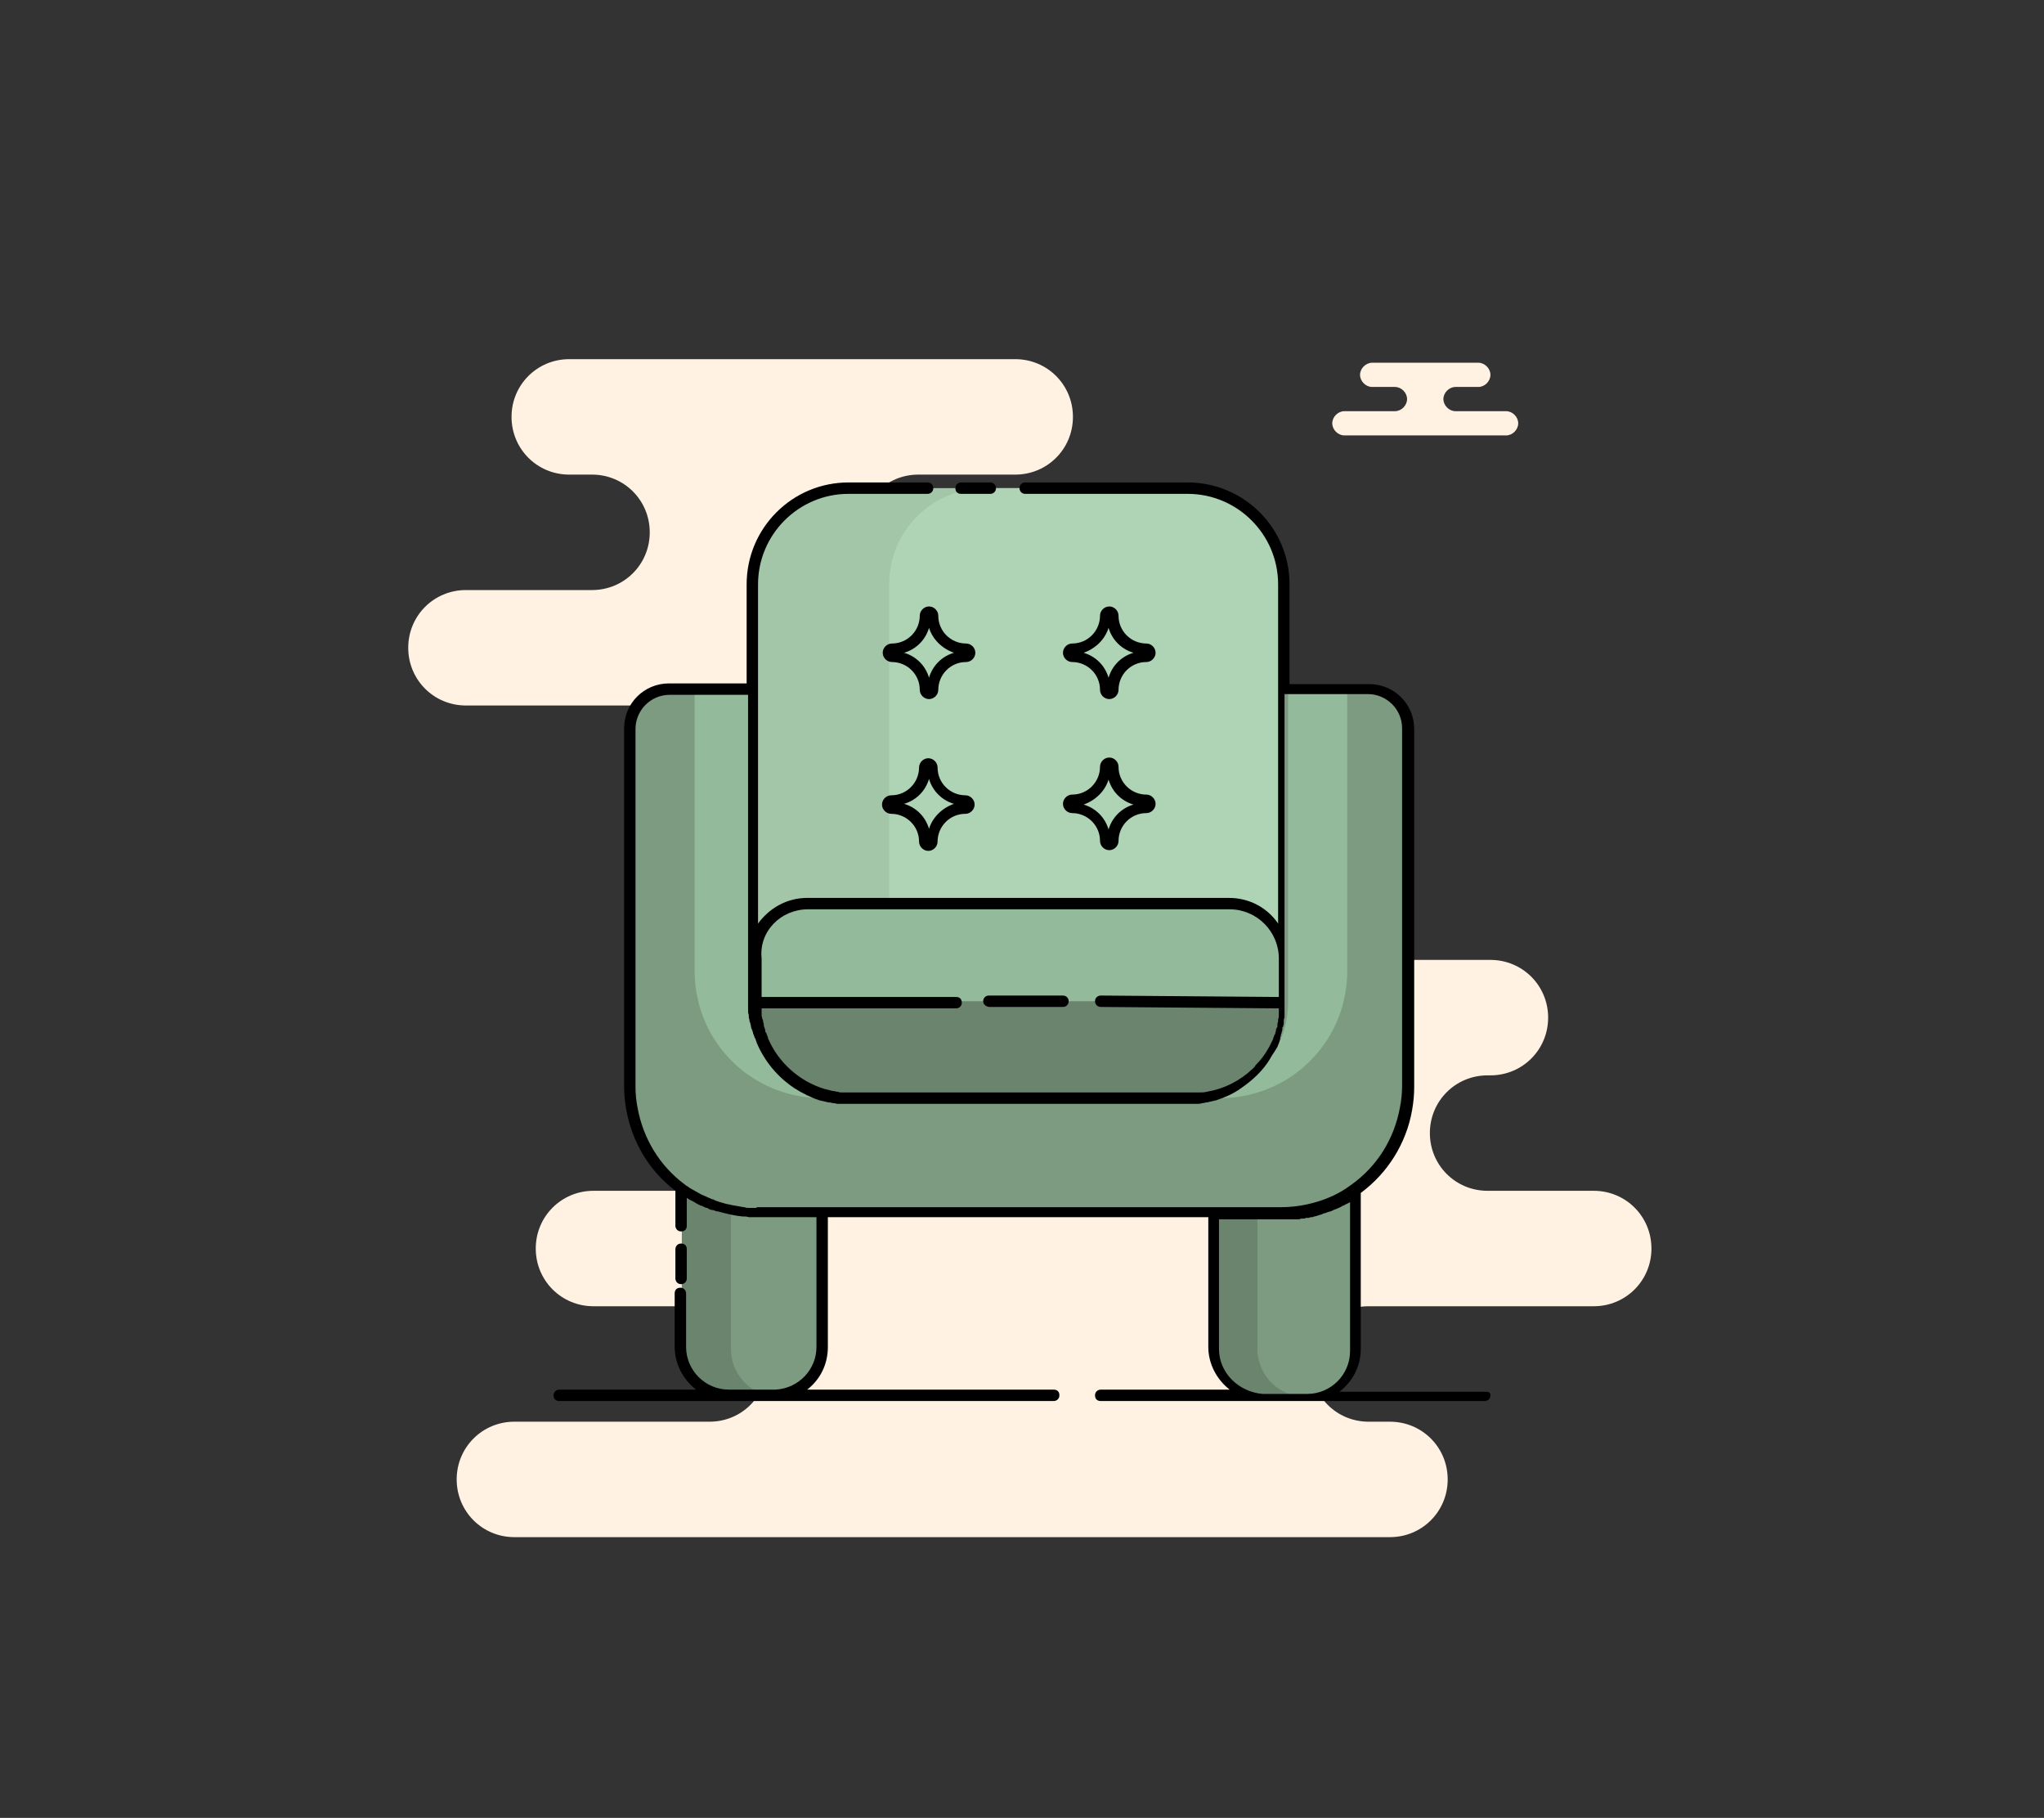
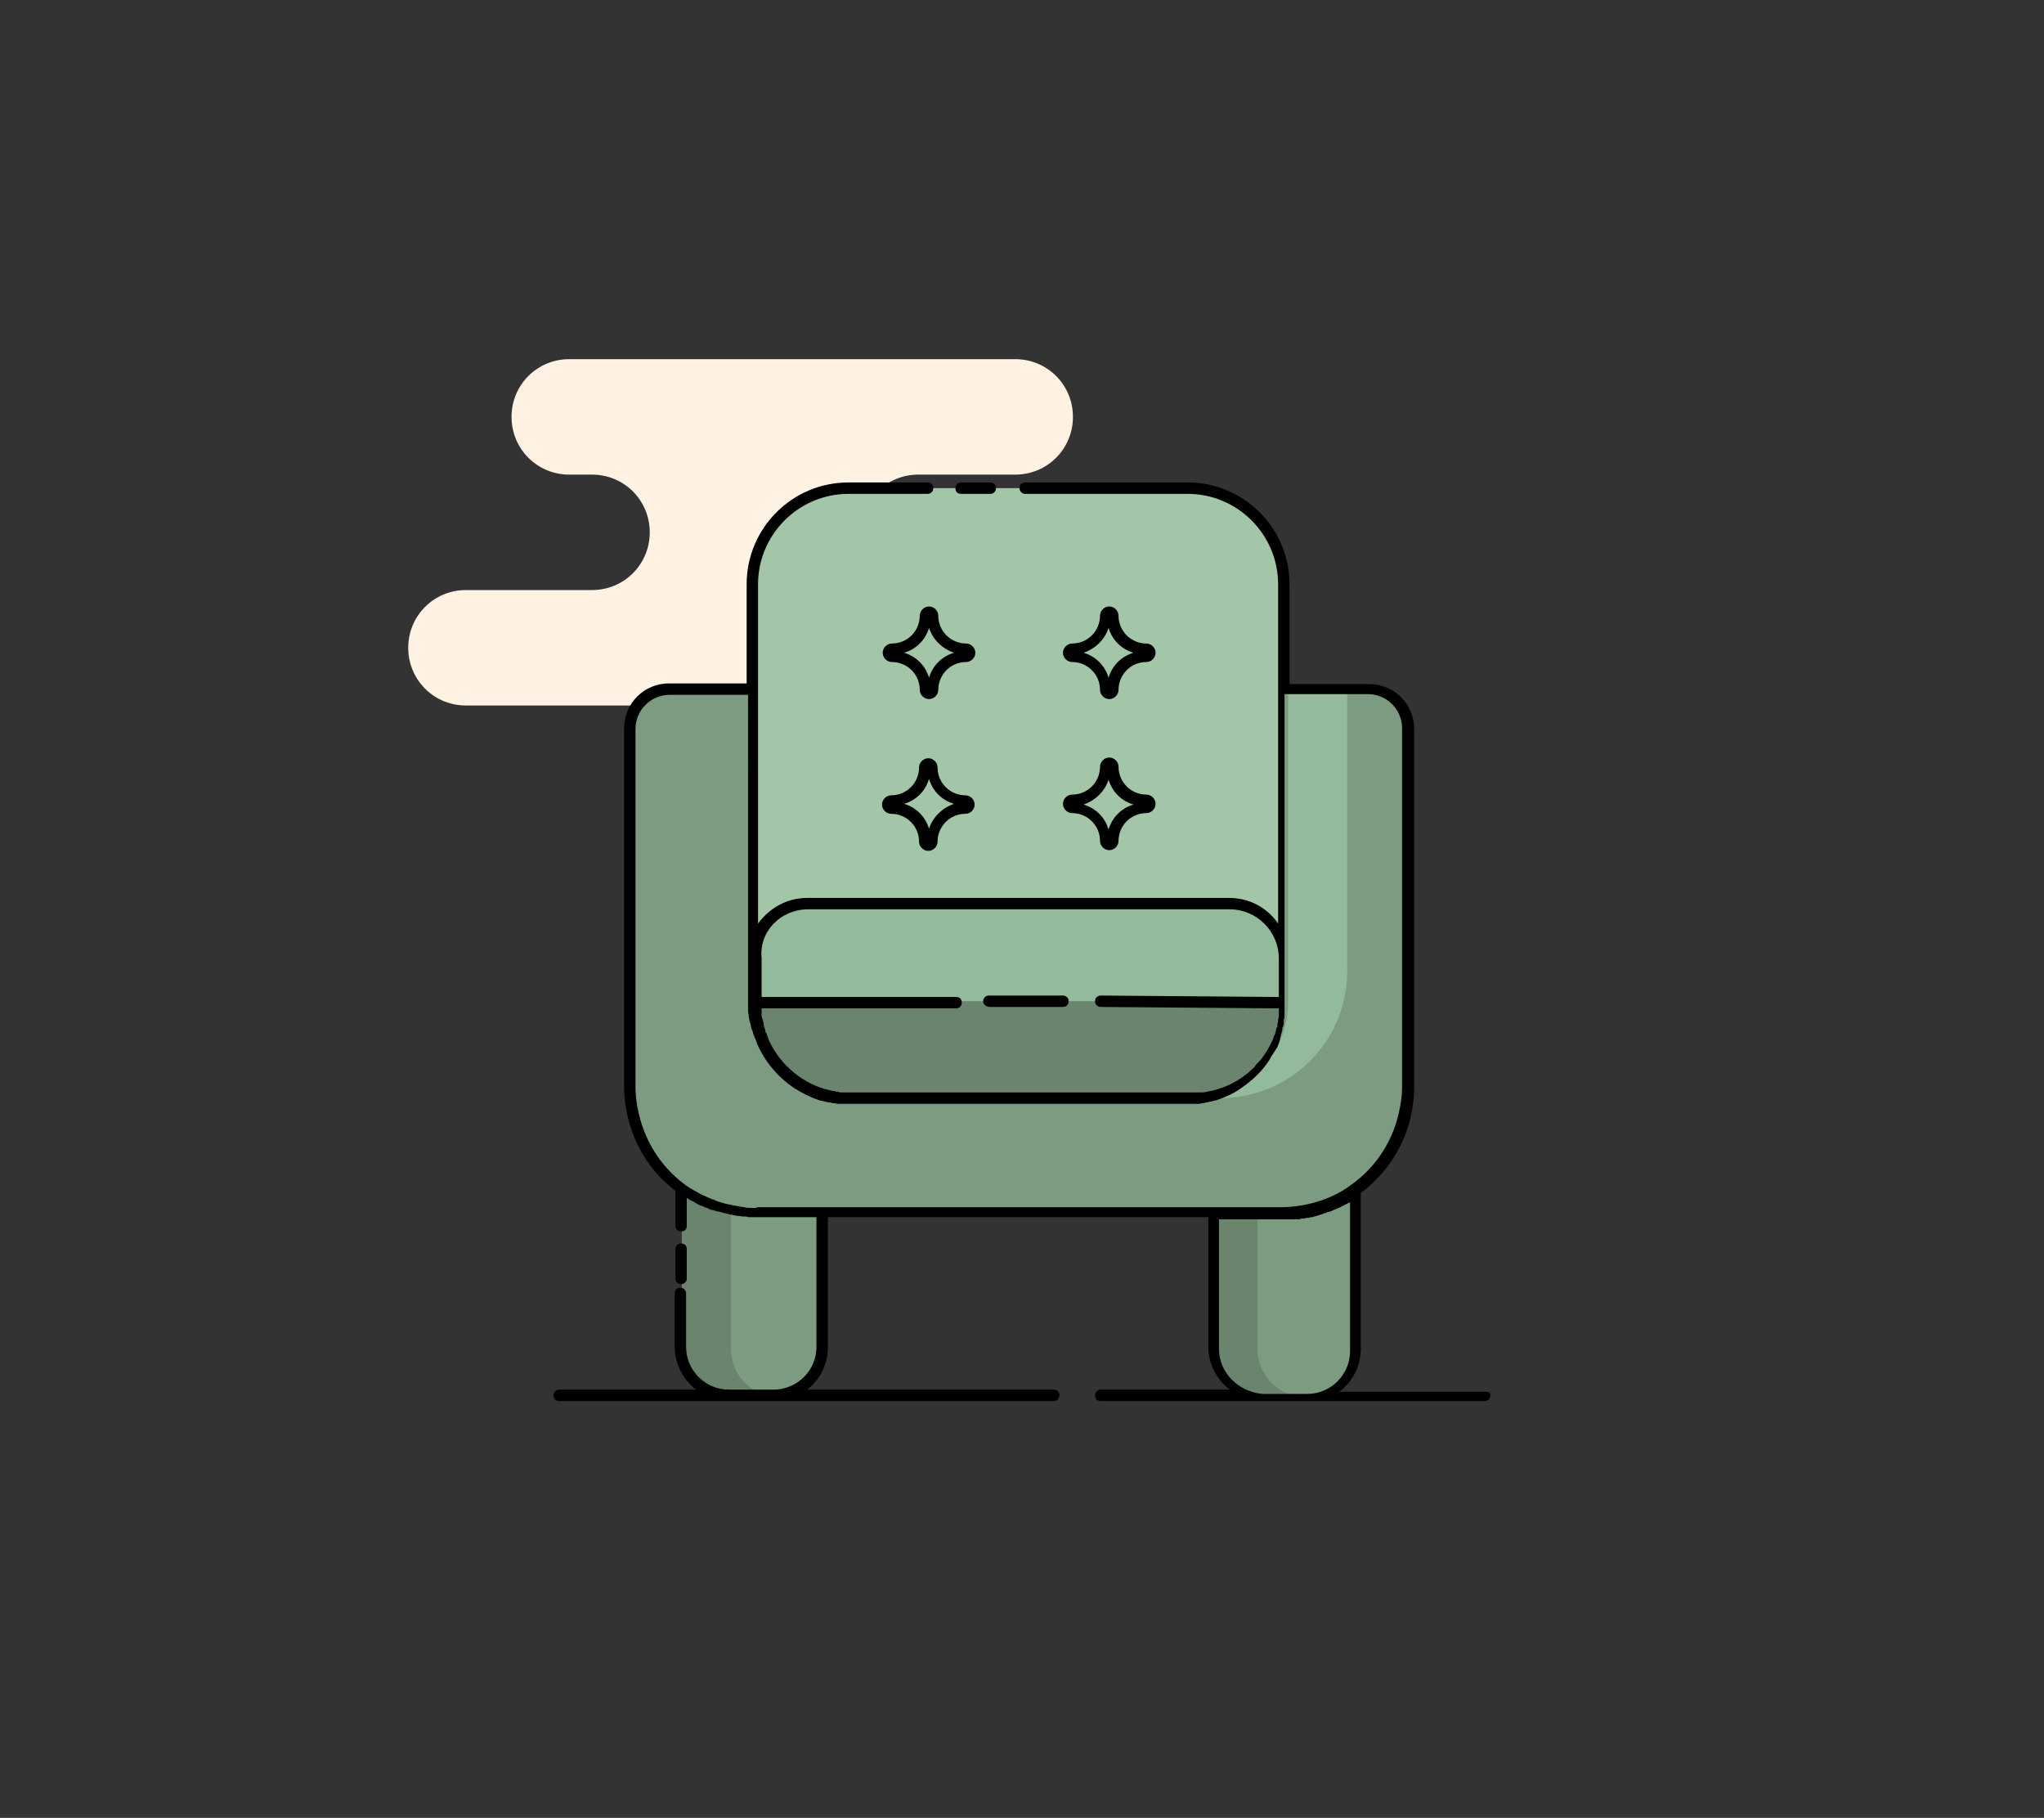
<svg xmlns="http://www.w3.org/2000/svg" version="1.1" x="0px" y="0px" viewBox="0 0 286.9 255.1" enable-background="new 0 0 286.9 255.1" xml:space="preserve">
  <rect x="0" y="0" width="286.9" height="255.1" fill="#333333" stroke="none" />
  <g id="Layer_2">
    <g>
      <g>
-         <path fill="#FFF2E3" d="M202.6,56L202.6,56c0-0.9,0.8-1.7,1.7-1.7h3.2c0.9,0,1.7-0.8,1.7-1.7l0,0c0-0.9-0.8-1.7-1.7-1.7h-14.9     c-0.9,0-1.7,0.8-1.7,1.7l0,0c0,0.9,0.8,1.7,1.7,1.7h3.2c0.9,0,1.7,0.8,1.7,1.7l0,0c0,0.9-0.8,1.7-1.7,1.7h-7.1     c-0.9,0-1.7,0.8-1.7,1.7l0,0c0,0.9,0.8,1.7,1.7,1.7h22.7c0.9,0,1.7-0.8,1.7-1.7l0,0c0-0.9-0.8-1.7-1.7-1.7h-7.1     C203.4,57.7,202.6,56.9,202.6,56z" />
-       </g>
+         </g>
      <g>
        <path fill="#FFF2E3" d="M120.8,74.7L120.8,74.7c0-4.5,3.6-8.1,8.1-8.1h13.6c4.5,0,8.1-3.6,8.1-8.1v0c0-4.5-3.6-8.1-8.1-8.1H79.9     c-4.5,0-8.1,3.6-8.1,8.1v0c0,4.5,3.6,8.1,8.1,8.1h3.2c4.5,0,8.1,3.6,8.1,8.1l0,0c0,4.5-3.6,8.1-8.1,8.1H65.4     c-4.5,0-8.1,3.6-8.1,8.1l0,0c0,4.5,3.6,8.1,8.1,8.1h91.5c4.5,0,8.1-3.6,8.1-8.1l0,0c0-4.5-3.6-8.1-8.1-8.1h-28     C124.4,82.8,120.8,79.2,120.8,74.7z" />
      </g>
      <g>
-         <path fill="#FFF2E3" d="M75.2,175.2L75.2,175.2c0,4.5,3.6,8.1,8.1,8.1h16.3c4.5,0,8.1,3.6,8.1,8.1l0,0c0,4.5-3.6,8.1-8.1,8.1     H72.2c-4.5,0-8.1,3.6-8.1,8.1l0,0c0,4.5,3.6,8.1,8.1,8.1h122.9c4.5,0,8.1-3.6,8.1-8.1l0,0c0-4.5-3.6-8.1-8.1-8.1h-3     c-4.5,0-8.1-3.6-8.1-8.1l0,0c0-4.5,3.6-8.1,8.1-8.1h31.6c4.5,0,8.1-3.6,8.1-8.1l0,0c0-4.5-3.6-8.1-8.1-8.1h-14.9     c-4.5,0-8.1-3.6-8.1-8.1l0,0c0-4.5,3.6-8.1,8.1-8.1h0.4c4.5,0,8.1-3.6,8.1-8.1l0,0c0-4.5-3.6-8.1-8.1-8.1H172     c-4.5,0-8.1,3.6-8.1,8.1l0,0c0,4.5,3.6,8.1,8.1,8.1h7.2c4.5,0,8.1,3.6,8.1,8.1l0,0c0,4.5-3.6,8.1-8.1,8.1H83.3     C78.8,167.1,75.2,170.7,75.2,175.2z" />
-       </g>
+         </g>
    </g>
    <g>
      <path fill="#6B846E" d="M115.4,170.3v19c0,3.6-2.9,6.6-6.4,6.7c-0.1,0-0.2,0-0.3,0h-6.3c-3.7,0-6.7-3-6.7-6.7v-22.5    c2,1.5,4.4,2.6,6.9,3.1c1.2,0.3,2.4,0.4,3.7,0.4H115.4z" />
      <path fill="#7C9B80" d="M115.4,170.3v19c0,3.6-2.9,6.6-6.4,6.7c-3.6-0.2-6.4-3.1-6.4-6.7v-19.4c1.2,0.3,2.4,0.4,3.7,0.4H115.4z" />
-       <path fill="#6B846E" d="M190.1,167v22.3c0,3.7-3,6.7-6.7,6.7h-6.3c-3.7,0-6.7-3-6.7-6.7v-19h9.5    C183.6,170.3,187.2,169.1,190.1,167z" />
+       <path fill="#6B846E" d="M190.1,167v22.3c0,3.7-3,6.7-6.7,6.7h-6.3c-3.7,0-6.7-3-6.7-6.7v-19h9.5    C183.6,170.3,187.2,169.1,190.1,167" />
      <path fill="#7C9B80" d="M190.1,167v22.3c0,3.7-3,6.7-6.7,6.7h-0.2c-3.7,0-6.7-3-6.7-6.7v-19h3.4    C183.6,170.3,187.2,169.1,190.1,167z" />
      <path fill="#7C9B80" d="M197.6,102.3v50.2c0,1.1-0.1,2.1-0.3,3.1c-0.8,4.7-3.5,8.7-7.2,11.4c-2.9,2.1-6.5,3.3-10.3,3.3h-73.6    c-4,0-7.7-1.3-10.7-3.5c-3.6-2.7-6.1-6.6-6.9-11.1c-0.2-1-0.3-2.1-0.3-3.1v-50.2c0-3.1,2.5-5.6,5.6-5.6h11.8v43.9    c0,4.7,2.4,8.9,6.1,11.3c2.1,1.4,4.6,2.2,7.4,2.2h47.5c2.7,0,5.2-0.8,7.4-2.2c3.7-2.4,6.1-6.6,6.1-11.3V96.7H192    C195.1,96.7,197.6,99.2,197.6,102.3z" />
-       <path fill="#93BA9A" d="M111.9,151.9c2.1,1.4,4.6,2.2,7.4,2.2h-3.9c-4,0-7.7-1.3-10.7-3.5c-3.6-2.7-6.1-6.6-6.9-11.1    c-0.2-1-0.3-2.1-0.3-3.1V96.7h8.3v43.9C105.8,145.4,108.2,149.5,111.9,151.9z" />
      <path fill="#93BA9A" d="M174.7,151.9c-2.1,1.4-4.6,2.2-7.4,2.2h3.9c4,0,7.7-1.3,10.7-3.5c3.6-2.7,6.1-6.6,6.9-11.1    c0.2-1,0.3-2.1,0.3-3.1V96.7h-8.3v43.9C180.8,145.4,178.4,149.5,174.7,151.9z" />
      <path fill="#A3C6A8" d="M180.2,82v58.6c0,7.5-6,13.5-13.5,13.5h-47.5c-7.5,0-13.5-6-13.5-13.5V82c0-7.5,6-13.5,13.5-13.5h47.5    C174.2,68.5,180.2,74.6,180.2,82z" />
-       <path fill="#AED3B5" d="M180.2,82v58.6c0,7.5-6,13.5-13.5,13.5h-28.4c-7.5,0-13.5-6-13.5-13.5V82c0-7.5,6-13.5,13.5-13.5h28.4    C174.2,68.5,180.2,74.6,180.2,82z" />
      <path fill="#93BA9A" d="M180.2,134.5v6.2c0,2.1-0.5,4.1-1.3,5.8c-2.2,4.5-6.8,7.7-12.2,7.7h-47.5c-7.5,0-13.5-6-13.5-13.5v-6.2    c0-4.2,3.4-7.6,7.6-7.6h59.2C176.8,126.8,180.2,130.2,180.2,134.5z" />
      <path fill="#6B846E" d="M180.2,140.5v0.2c0,2.1-0.5,4.1-1.3,5.8c-2.2,4.5-6.8,7.7-12.2,7.7h-47.5c-7.5,0-13.5-6-13.5-13.5v-0.2    H180.2z" />
      <path d="M129.1,86.4c0,2.1-1.7,3.9-3.9,3.9c-0.7,0-1.3,0.6-1.3,1.3s0.6,1.3,1.3,1.3c2.1,0,3.9,1.7,3.9,3.9c0,0.7,0.6,1.3,1.3,1.3    c0.7,0,1.3-0.6,1.3-1.3c0-2.1,1.7-3.9,3.9-3.9c0.7,0,1.3-0.6,1.3-1.3s-0.6-1.3-1.3-1.3c-2.1,0-3.9-1.7-3.9-3.9    c0-0.7-0.6-1.3-1.3-1.3C129.7,85.1,129.1,85.7,129.1,86.4z M133.9,91.6c-1.7,0.5-3,1.8-3.5,3.5c-0.5-1.7-1.8-3-3.5-3.5    c1.7-0.5,3-1.8,3.5-3.5C130.9,89.7,132.2,91,133.9,91.6z M150.5,92.9c2.1,0,3.9,1.7,3.9,3.9c0,0.7,0.6,1.3,1.3,1.3    c0.7,0,1.3-0.6,1.3-1.3c0-2.1,1.7-3.9,3.9-3.9c0.7,0,1.3-0.6,1.3-1.3s-0.6-1.3-1.3-1.3c-2.1,0-3.9-1.7-3.9-3.9    c0-0.7-0.6-1.3-1.3-1.3c-0.7,0-1.3,0.6-1.3,1.3c0,2.1-1.7,3.9-3.9,3.9c-0.7,0-1.3,0.6-1.3,1.3S149.8,92.9,150.5,92.9z M155.6,88.1    c0.5,1.7,1.8,3,3.5,3.5c-1.7,0.5-3,1.8-3.5,3.5c-0.5-1.7-1.8-3-3.5-3.5C153.8,91,155.1,89.7,155.6,88.1z M135.5,111.6    c-2.1,0-3.9-1.7-3.9-3.9c0-0.7-0.6-1.3-1.3-1.3c-0.7,0-1.3,0.6-1.3,1.3c0,2.1-1.7,3.9-3.9,3.9c-0.7,0-1.3,0.6-1.3,1.3    s0.6,1.3,1.3,1.3c2.1,0,3.9,1.7,3.9,3.9c0,0.7,0.6,1.3,1.3,1.3c0.7,0,1.3-0.6,1.3-1.3c0-2.1,1.7-3.9,3.9-3.9    c0.7,0,1.3-0.6,1.3-1.3S136.2,111.6,135.5,111.6z M130.4,116.3c-0.5-1.7-1.8-3-3.5-3.5c1.7-0.5,3-1.8,3.5-3.5    c0.5,1.7,1.8,3,3.5,3.5C132.2,113.4,130.9,114.7,130.4,116.3z M150.5,114.1c2.1,0,3.9,1.7,3.9,3.9c0,0.7,0.6,1.3,1.3,1.3    c0.7,0,1.3-0.6,1.3-1.3c0-2.1,1.7-3.9,3.9-3.9c0.7,0,1.3-0.6,1.3-1.3s-0.6-1.3-1.3-1.3c-2.1,0-3.9-1.7-3.9-3.9    c0-0.7-0.6-1.3-1.3-1.3c-0.7,0-1.3,0.6-1.3,1.3c0,2.1-1.7,3.9-3.9,3.9c-0.7,0-1.3,0.6-1.3,1.3S149.8,114.1,150.5,114.1z     M155.6,109.4c0.5,1.7,1.8,3,3.5,3.5c-1.7,0.5-3,1.8-3.5,3.5c-0.5-1.7-1.8-3-3.5-3.5C153.8,112.3,155.1,111,155.6,109.4z     M138,140.5c0-0.4,0.3-0.8,0.8-0.8h10.4c0.4,0,0.8,0.3,0.8,0.8c0,0.4-0.3,0.8-0.8,0.8h-10.4C138.3,141.2,138,140.9,138,140.5z     M208.4,195.3h-20.4c1.8-1.4,3-3.5,3-6v-21.9c3.8-2.8,6.4-7,7.2-11.6c0.2-1.1,0.3-2.2,0.3-3.3v-50.2c0-3.5-2.8-6.3-6.3-6.3H181V82    c0-7.9-6.4-14.3-14.3-14.3h-22.8c-0.4,0-0.8,0.3-0.8,0.8c0,0.4,0.3,0.8,0.8,0.8h22.8c7,0,12.7,5.7,12.7,12.7v14.7v32.9    c-1.5-2.2-4-3.6-6.9-3.6h-59.2c-2.8,0-5.3,1.4-6.9,3.6V96.7V82c0-7,5.7-12.7,12.7-12.7h11.1c0.4,0,0.8-0.3,0.8-0.8    c0-0.4-0.3-0.8-0.8-0.8h-11.1c-7.9,0-14.3,6.4-14.3,14.3v13.9H93.9c-3.5,0-6.3,2.8-6.3,6.3v50.2c0,1.1,0.1,2.2,0.3,3.3    c0.8,4.5,3.2,8.6,6.9,11.4v4.9c0,0.4,0.3,0.8,0.8,0.8s0.8-0.3,0.8-0.8v-3.9c0,0,0,0,0,0c0.2,0.1,0.4,0.3,0.7,0.4    c0.1,0,0.1,0.1,0.2,0.1c0.2,0.1,0.3,0.2,0.5,0.3c0.1,0,0.1,0.1,0.2,0.1c0.2,0.1,0.3,0.2,0.5,0.2c0.1,0,0.1,0.1,0.2,0.1    c0.2,0.1,0.4,0.2,0.5,0.2c0.1,0,0.1,0,0.2,0.1c0.2,0.1,0.4,0.2,0.6,0.2c0,0,0.1,0,0.1,0c0.2,0.1,0.5,0.2,0.7,0.2c0,0,0,0,0,0    c1.1,0.3,2.3,0.6,3.4,0.7c0,0,0.1,0,0.1,0c0.3,0,0.5,0,0.8,0.1c0.1,0,0.1,0,0.2,0c0.3,0,0.6,0,0.9,0h8.4v18.2c0,3.2-2.5,5.8-5.7,6    c-0.1,0-0.2,0-0.3,0h-6.3c-3.3,0-6-2.7-6-6v-7.5c0-0.4-0.3-0.8-0.8-0.8s-0.8,0.3-0.8,0.8v7.5c0,2.4,1.2,4.6,3,6H78.5    c-0.4,0-0.8,0.3-0.8,0.8s0.3,0.8,0.8,0.8h69.4c0.4,0,0.8-0.3,0.8-0.8s-0.3-0.8-0.8-0.8h-34.6c1.8-1.4,2.9-3.5,2.9-6v-18.2h53.4    v18.2c0,2.4,1.2,4.6,3,6h-18.1c-0.4,0-0.8,0.3-0.8,0.8s0.3,0.8,0.8,0.8h53.9c0.4,0,0.8-0.3,0.8-0.8S208.8,195.3,208.4,195.3z     M113.4,127.6h59.2c3.8,0,6.9,3.1,6.9,6.9v5.4l-25-0.2c0,0,0,0,0,0c-0.4,0-0.8,0.3-0.8,0.8c0,0.4,0.3,0.8,0.8,0.8l25,0.2    c0,0.1,0,0.1,0,0.2c0,0.2,0,0.3,0,0.5c0,0.1,0,0.2,0,0.3c0,0.2,0,0.3-0.1,0.5c0,0.1,0,0.2,0,0.3c0,0,0,0,0,0    c0,0.1-0.1,0.3-0.1,0.4c0,0.1,0,0.1,0,0.2c0,0,0,0.1,0,0.1c0,0.1,0,0.2-0.1,0.2c0,0.1-0.1,0.2-0.1,0.3c0,0,0,0,0,0.1    c0,0.1-0.1,0.3-0.1,0.4c0,0.1,0,0.1-0.1,0.2c-0.1,0.2-0.1,0.3-0.2,0.5c0,0,0,0.1,0,0.1c-0.6,1.3-1.3,2.5-2.3,3.5c0,0,0,0,0,0    c-0.1,0.1-0.2,0.2-0.3,0.4c0,0-0.1,0.1-0.1,0.1c-0.1,0.1-0.2,0.2-0.2,0.2c-1.8,1.7-4,2.8-6.4,3.2c0,0,0,0,0,0    c-0.4,0.1-0.7,0.1-1.1,0.1c-0.1,0-0.2,0-0.4,0c-0.1,0-0.1,0-0.2,0c-0.2,0-0.4,0-0.6,0h-47.5c-0.2,0-0.4,0-0.6,0    c-0.1,0-0.1,0-0.2,0c-0.2,0-0.3,0-0.5,0c0,0-0.1,0-0.1,0c-0.2,0-0.4,0-0.6-0.1c0,0-0.1,0-0.1,0c-0.2,0-0.3-0.1-0.5-0.1    c0,0-0.1,0-0.1,0c-0.4-0.1-0.8-0.2-1.2-0.3c0,0,0,0,0,0c-3.6-1.1-6.5-3.8-7.9-7.1c0,0,0-0.1,0-0.1c-0.1-0.2-0.1-0.3-0.2-0.5    c0-0.1,0-0.1-0.1-0.2c-0.1-0.1-0.1-0.3-0.1-0.4c0-0.1-0.1-0.2-0.1-0.3c-0.1-0.2-0.1-0.4-0.1-0.5c0-0.1-0.1-0.3-0.1-0.4    c0-0.1,0-0.2-0.1-0.3c0-0.2-0.1-0.3-0.1-0.5c0-0.1,0-0.2,0-0.3c0-0.2,0-0.3,0-0.5c0-0.1,0-0.1,0-0.2h27.3c0.4,0,0.8-0.3,0.8-0.8    s-0.3-0.8-0.8-0.8h-27.3v-5.4C106.5,130.7,109.6,127.6,113.4,127.6z M106.2,169.5c-0.3,0-0.5,0-0.8,0c-0.1,0-0.1,0-0.2,0    c-0.2,0-0.5,0-0.7-0.1c0,0-0.1,0-0.1,0c-0.6-0.1-1.1-0.2-1.7-0.3c-0.3-0.1-0.6-0.1-0.9-0.2c0,0,0,0,0,0c-0.6-0.2-1.2-0.3-1.7-0.6    c0,0-0.1,0-0.1,0c-0.2-0.1-0.5-0.2-0.7-0.3c-0.1,0-0.1-0.1-0.2-0.1c-0.2-0.1-0.5-0.2-0.7-0.3c0,0,0,0,0,0    c-0.2-0.1-0.5-0.3-0.7-0.4c-0.1,0-0.1-0.1-0.2-0.1c-0.2-0.1-0.3-0.2-0.5-0.3c-0.1,0-0.1-0.1-0.2-0.1c-0.2-0.2-0.5-0.3-0.7-0.5    c0,0,0,0,0,0c-3.5-2.6-5.8-6.4-6.6-10.7c-0.2-1-0.3-2-0.3-3v-50.2c0-2.6,2.1-4.8,4.8-4.8H105v37v6.2c0,0.3,0,0.6,0,0.8    c0,0.1,0,0.2,0,0.3c0,0.2,0,0.4,0.1,0.6c0,0.1,0,0.2,0,0.3c0,0.2,0.1,0.3,0.1,0.5c0,0.1,0,0.2,0.1,0.3c0,0.2,0.1,0.3,0.1,0.5    c0,0.2,0.1,0.4,0.2,0.6c0,0.1,0.1,0.2,0.1,0.4c0.1,0.2,0.1,0.3,0.2,0.5c0,0.1,0,0.1,0.1,0.2c0.1,0.2,0.1,0.4,0.2,0.5    c0,0,0,0.1,0,0.1c1.1,2.6,2.9,4.8,5.3,6.4c1.1,0.7,2.3,1.3,3.5,1.7c0,0,0,0,0,0c0.4,0.1,0.9,0.2,1.3,0.3c0,0,0.1,0,0.1,0    c0.2,0,0.4,0.1,0.5,0.1c0,0,0.1,0,0.1,0c0.2,0,0.4,0.1,0.6,0.1c0,0,0.1,0,0.1,0c0.2,0,0.3,0,0.5,0c0.1,0,0.1,0,0.2,0    c0.2,0,0.4,0,0.7,0h47.5c0.2,0,0.4,0,0.7,0c0.1,0,0.1,0,0.2,0c0.2,0,0.4,0,0.5,0c0,0,0.1,0,0.1,0c0.2,0,0.4,0,0.6-0.1    c0,0,0.1,0,0.1,0c0.2,0,0.4-0.1,0.5-0.1c0,0,0.1,0,0.1,0c0.4-0.1,0.9-0.2,1.3-0.3c0,0,0,0,0,0c1.2-0.4,2.4-0.9,3.5-1.7    c1.6-1.1,3-2.4,4-4c0-0.1,0.1-0.1,0.1-0.2c0.1-0.2,0.2-0.3,0.3-0.5c0.1-0.1,0.1-0.2,0.2-0.3c0.1-0.1,0.1-0.2,0.2-0.3    c0.1-0.2,0.2-0.3,0.3-0.5c0,0,0,0,0,0c0.1-0.2,0.1-0.3,0.2-0.5c0-0.1,0.1-0.2,0.1-0.3c0-0.1,0.1-0.2,0.1-0.4c0,0,0-0.1,0-0.1    c0-0.1,0.1-0.2,0.1-0.4c0-0.1,0.1-0.2,0.1-0.3c0,0,0-0.1,0-0.1c0.1-0.2,0.1-0.3,0.1-0.5c0-0.1,0-0.2,0.1-0.2    c0-0.2,0.1-0.3,0.1-0.5c0-0.1,0-0.1,0-0.2c0-0.1,0-0.1,0-0.2c0-0.1,0-0.2,0.1-0.4c0-0.1,0-0.2,0-0.3c0,0,0,0,0,0    c0-0.1,0-0.1,0-0.2c0-0.1,0-0.2,0-0.2c0-0.1,0-0.2,0-0.4c0,0,0,0,0-0.1c0-0.1,0-0.1,0-0.2c0,0,0-0.1,0-0.1c0-0.2,0-0.5,0-0.7    c0,0,0,0,0,0c0,0,0,0,0,0c0,0,0,0,0,0v-6.2v-37H192c2.6,0,4.8,2.1,4.8,4.8v50.2c0,1-0.1,2-0.3,3c-0.8,4.4-3.2,8.3-6.9,10.9    c-1.6,1.2-3.4,2-5.3,2.5c-1.5,0.4-3,0.6-4.6,0.6h-9.5h-54.9H106.2z M171.1,189.3v-18.2h8.7c0.2,0,0.5,0,0.7,0c0.1,0,0.1,0,0.2,0    c0.2,0,0.3,0,0.5,0c0.1,0,0.2,0,0.3,0c0.1,0,0.3,0,0.4,0c0.1,0,0.2,0,0.3,0c0.1,0,0.3,0,0.4-0.1c0.1,0,0.2,0,0.3,0    c0.1,0,0.3,0,0.4-0.1c0.1,0,0.2,0,0.3,0c0.2,0,0.3-0.1,0.4-0.1c0.1,0,0.1,0,0.2,0c0.2-0.1,0.4-0.1,0.7-0.2c0,0,0,0,0,0    c0.2-0.1,0.4-0.1,0.6-0.2c0.1,0,0.1,0,0.2-0.1c0.1,0,0.3-0.1,0.4-0.1c0.1,0,0.2-0.1,0.2-0.1c0.1,0,0.3-0.1,0.4-0.1    c0.1,0,0.2-0.1,0.3-0.1c0.1-0.1,0.2-0.1,0.4-0.2c0.1,0,0.2-0.1,0.3-0.1c0.1-0.1,0.3-0.1,0.4-0.2c0.1,0,0.2-0.1,0.2-0.1    c0.1-0.1,0.3-0.1,0.4-0.2c0.1,0,0.1-0.1,0.2-0.1c0.2-0.1,0.4-0.2,0.6-0.3v20.9c0,3.3-2.7,6-6,6h-6.3    C173.8,195.3,171.1,192.6,171.1,189.3z M94.8,179.4v-4.1c0-0.4,0.3-0.8,0.8-0.8s0.8,0.3,0.8,0.8v4.1c0,0.4-0.3,0.8-0.8,0.8    S94.8,179.8,94.8,179.4z M134.1,68.5c0-0.4,0.3-0.8,0.8-0.8h4.1c0.4,0,0.8,0.3,0.8,0.8c0,0.4-0.3,0.8-0.8,0.8h-4.1    C134.4,69.3,134.1,69,134.1,68.5z" />
    </g>
  </g>
  <g id="Layer_1">
</g>
</svg>